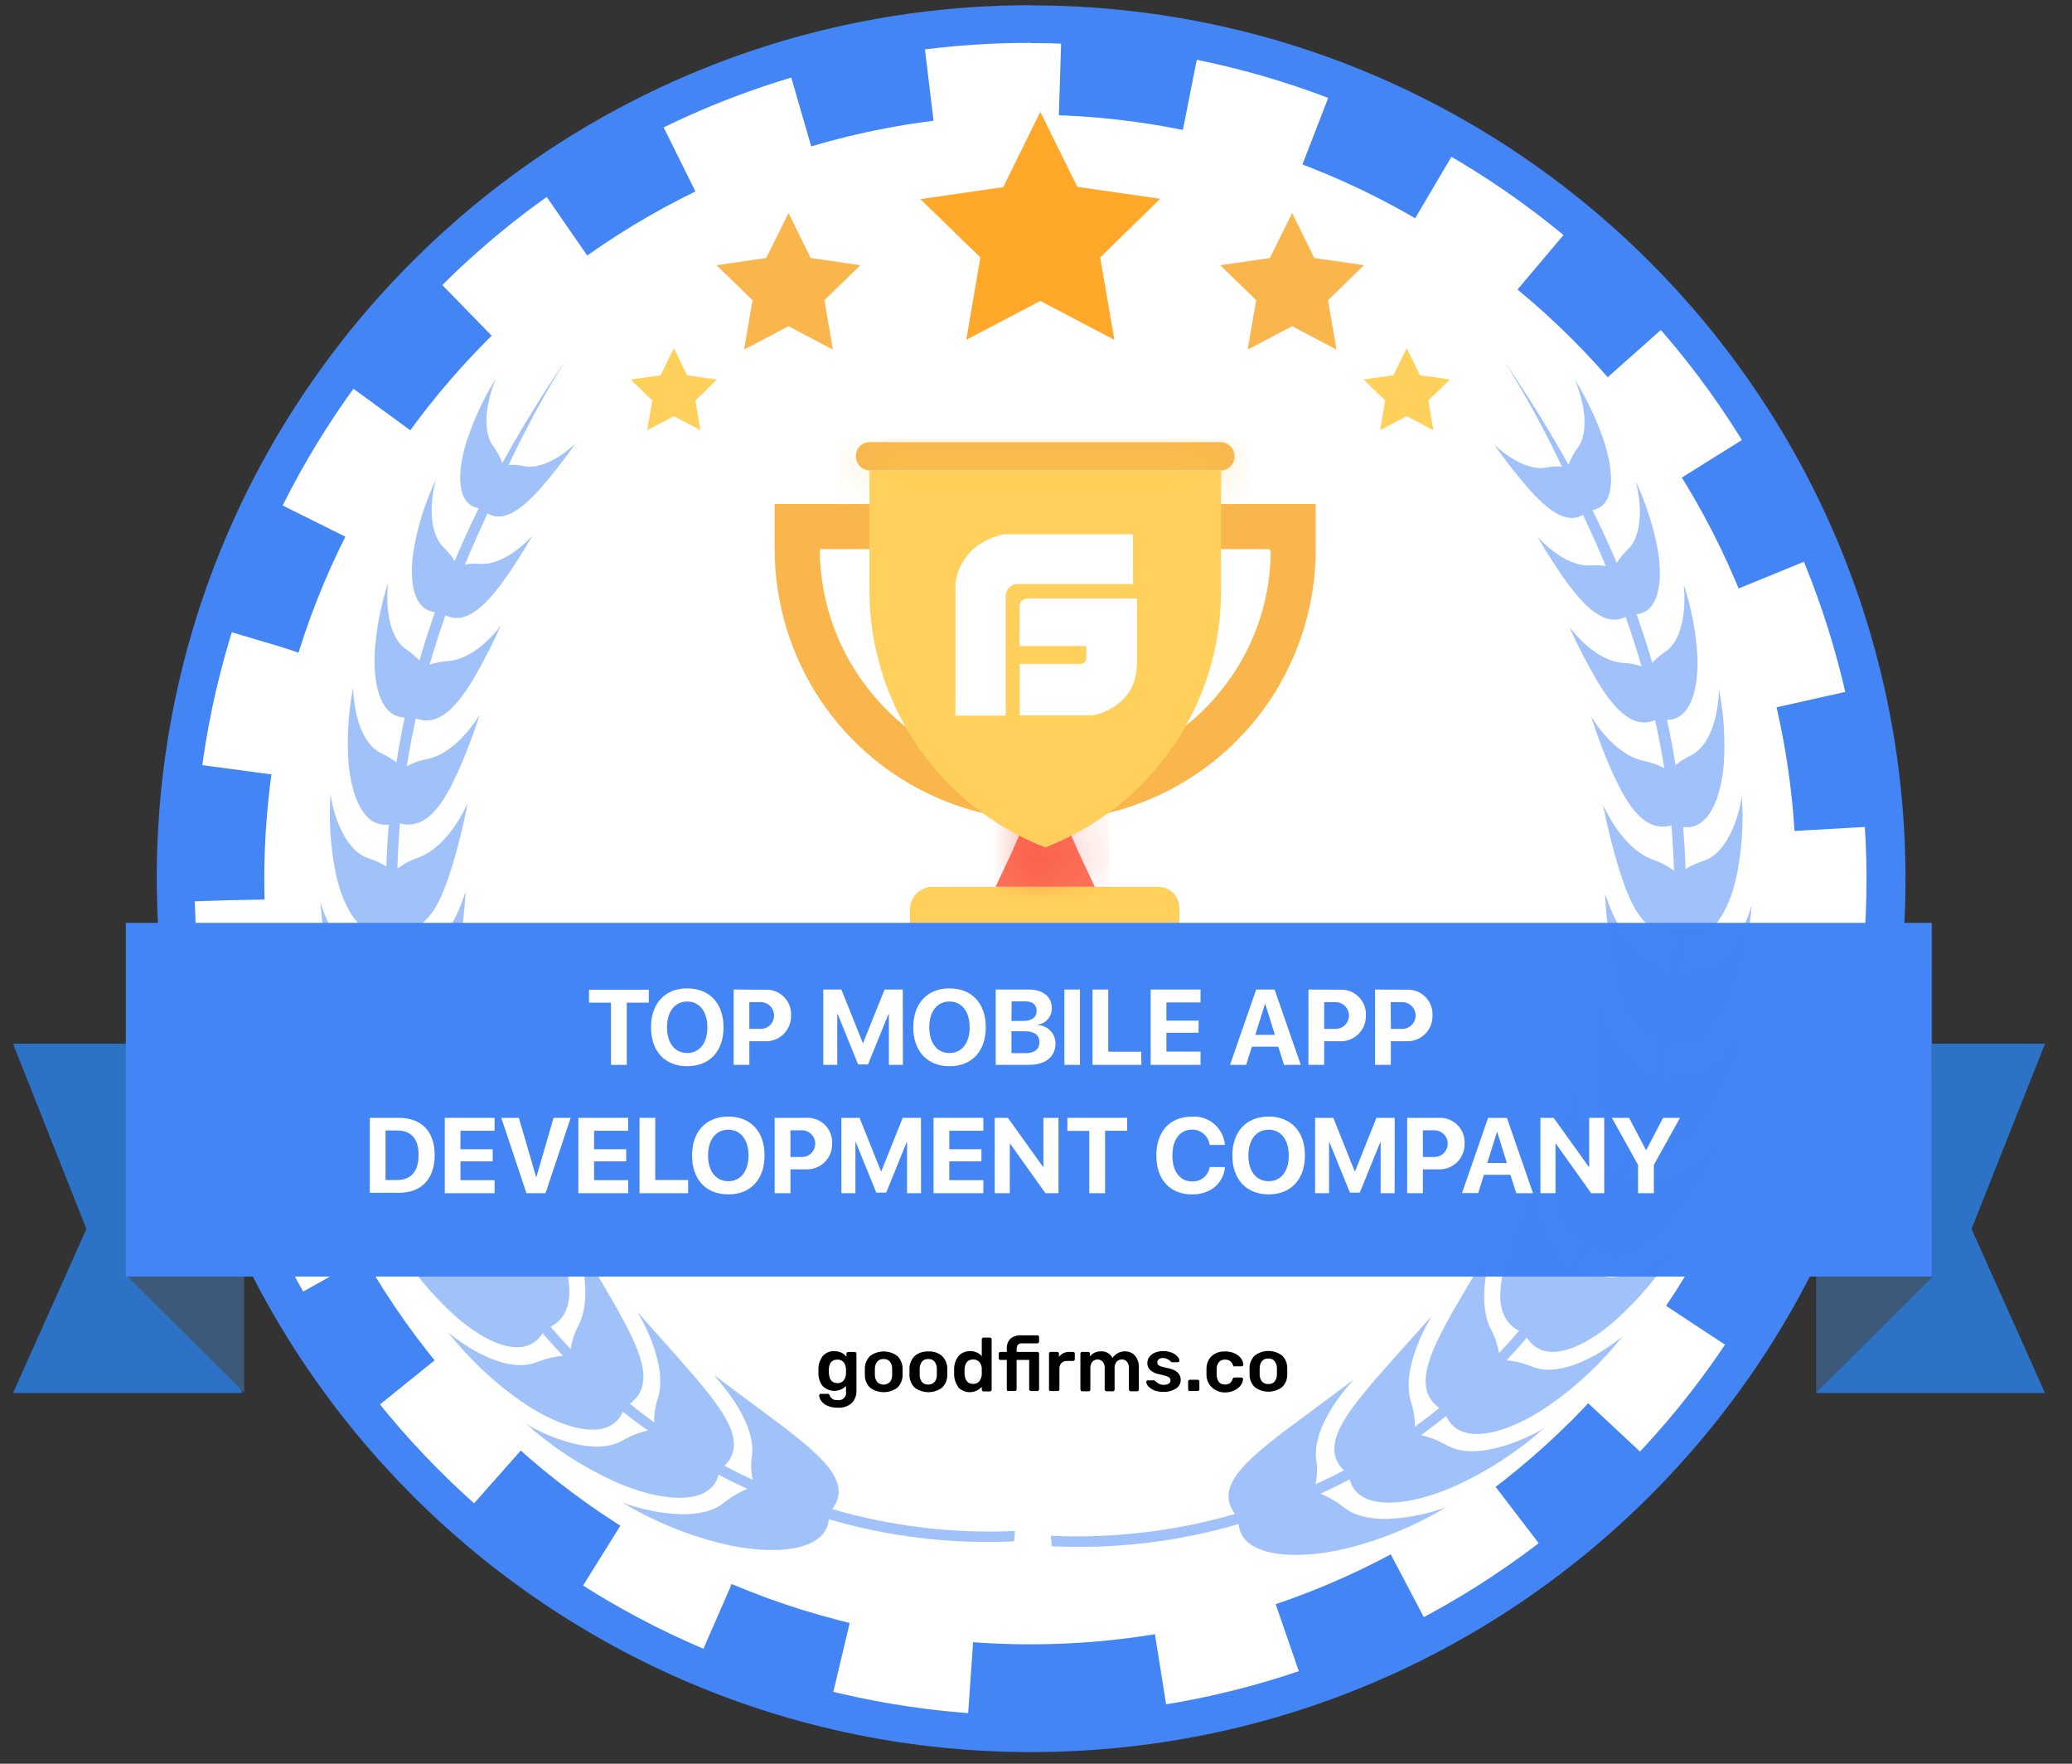
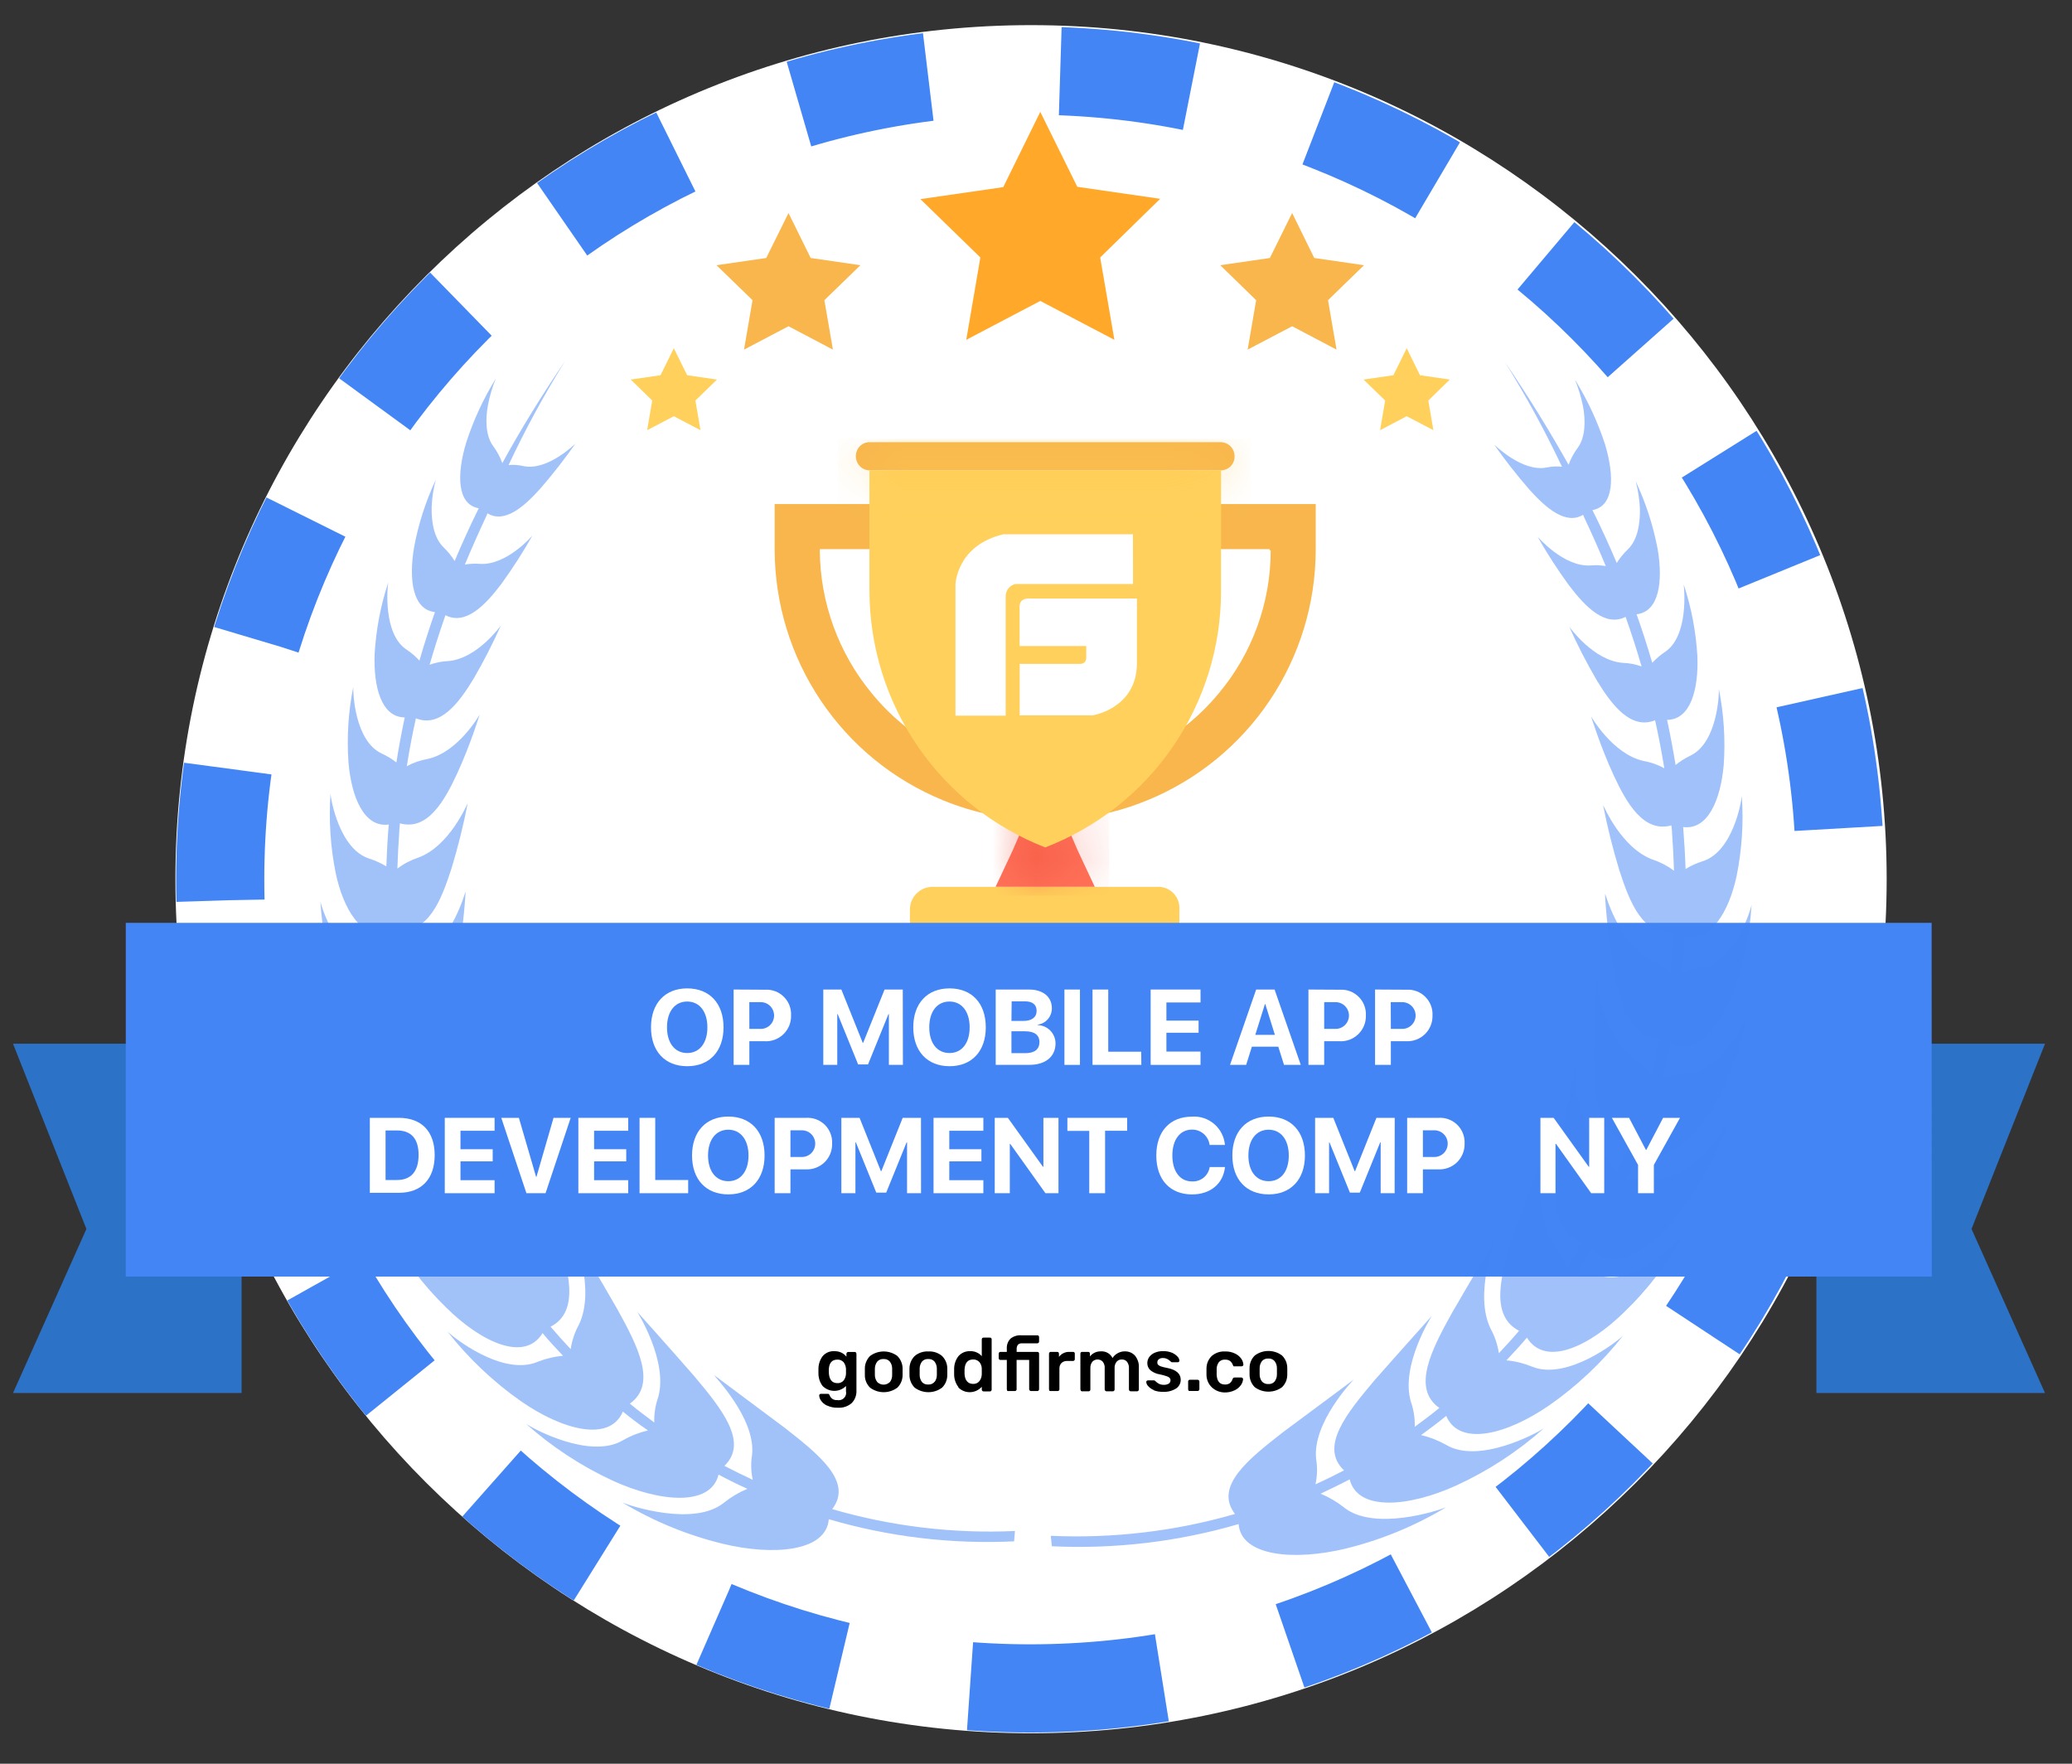
<svg xmlns="http://www.w3.org/2000/svg" width="47" height="40" viewBox="0 0 47 40" fill="none">
  <rect x="0" y="0" width="47" height="40" fill="#333333" stroke="none" />
  <g id="app-development 1" clip-path="url(#clip0_17_743)">
    <path id="Vector" d="M23.388 39.309C12.686 39.309 3.979 30.621 3.979 19.939C3.979 9.257 12.686 0.57 23.388 0.57C34.089 0.57 42.796 9.257 42.796 19.939C42.796 30.621 34.089 39.309 23.388 39.309Z" fill="white" />
-     <path id="Vector_2" d="M23.388 0.977C27.775 0.98 32.025 2.504 35.415 5.289C38.804 8.074 41.123 11.948 41.977 16.252C42.83 20.555 42.165 25.021 40.095 28.889C38.025 32.757 34.678 35.788 30.624 37.465C26.57 39.142 22.06 39.361 17.862 38.086C13.665 36.81 10.039 34.119 7.603 30.47C5.167 26.822 4.072 22.441 4.503 18.076C4.935 13.71 6.867 9.628 9.97 6.527C11.729 4.761 13.821 3.36 16.125 2.407C18.429 1.454 20.899 0.966 23.392 0.973M23.392 0.118C12.437 0.118 3.556 8.984 3.556 19.915C3.556 30.846 12.432 39.736 23.388 39.736C34.343 39.736 43.223 30.87 43.223 19.939C43.223 9.008 34.342 0.122 23.388 0.122L23.392 0.118Z" fill="#4385F4" />
    <path id="Vector_3" d="M23.368 38.292C33.515 38.292 41.74 30.079 41.74 19.947C41.74 9.815 33.515 1.602 23.368 1.602C13.22 1.602 4.995 9.816 4.995 19.947C4.995 30.077 13.221 38.292 23.368 38.292Z" stroke="#4385F4" stroke-width="2" stroke-miterlimit="10" stroke-dasharray="3 3" />
    <path id="Vector_4" d="M24.833 20.113H22.583L22.967 19.296L23.299 18.529H24.118L24.45 19.296L24.833 20.113Z" fill="#FF7058" />
    <path id="Vector_5" d="M26.265 20.113H21.151C21.016 20.113 20.887 20.167 20.791 20.263C20.695 20.358 20.641 20.488 20.64 20.623V22.282H26.752V20.623C26.756 20.557 26.747 20.49 26.724 20.428C26.702 20.366 26.666 20.309 26.621 20.261C26.575 20.213 26.52 20.175 26.458 20.149C26.397 20.124 26.331 20.112 26.265 20.113Z" fill="#FFD15C" />
    <g id="Clip path group">
      <mask id="mask0_17_743" style="mask-type:luminance" maskUnits="userSpaceOnUse" x="22" y="18" width="3" height="2">
        <g id="clip-path">
          <path id="Vector_6" d="M24.45 19.296C24.25 19.401 24.046 19.496 23.836 19.581L23.708 19.606L23.581 19.555C23.372 19.471 23.167 19.376 22.967 19.27L23.299 18.504H24.091L24.45 19.296Z" fill="white" />
        </g>
      </mask>
      <g mask="url(#mask0_17_743)">
        <g id="Group">
          <path id="Vector_7" d="M25.162 17.792H22.255V20.314H25.162V17.792Z" fill="#F1543F" />
        </g>
      </g>
    </g>
    <path id="Vector_8" d="M27.697 10.028H19.722C19.64 10.029 19.563 10.062 19.505 10.119C19.448 10.177 19.415 10.255 19.414 10.336C19.412 10.378 19.419 10.42 19.433 10.459C19.448 10.499 19.47 10.535 19.498 10.566C19.527 10.597 19.561 10.622 19.6 10.639C19.638 10.657 19.68 10.666 19.722 10.668H27.697C27.778 10.666 27.856 10.633 27.913 10.576C27.97 10.518 28.003 10.441 28.004 10.36C28.006 10.318 27.999 10.276 27.985 10.237C27.97 10.197 27.948 10.161 27.92 10.13C27.891 10.099 27.857 10.074 27.819 10.057C27.781 10.039 27.739 10.03 27.697 10.028ZM17.572 11.432V12.479C17.577 13.694 17.941 14.881 18.619 15.89C19.297 16.899 20.258 17.684 21.382 18.146C22.873 18.76 24.545 18.76 26.035 18.146C27.159 17.684 28.121 16.899 28.799 15.89C29.477 14.881 29.841 13.694 29.845 12.479V11.432H17.572ZM28.824 12.479C28.824 13.665 28.408 14.813 27.648 15.722C27.167 16.302 26.566 16.769 25.885 17.09C25.205 17.412 24.462 17.581 23.709 17.585C22.956 17.587 22.212 17.42 21.531 17.098C20.85 16.776 20.249 16.306 19.773 15.722C19.019 14.809 18.603 13.664 18.596 12.479V12.454H28.798V12.479H28.824Z" fill="#F8B64C" />
    <path id="Vector_9" d="M27.697 10.668V13.424C27.695 14.679 27.313 15.905 26.601 16.939C25.89 17.974 24.881 18.768 23.709 19.219C22.536 18.763 21.528 17.963 20.817 16.925C20.105 15.887 19.724 14.658 19.722 13.399V10.668H27.697Z" fill="#FFD15C" />
    <g id="Clip path group_2">
      <mask id="mask1_17_743" style="mask-type:luminance" maskUnits="userSpaceOnUse" x="19" y="10" width="9" height="2">
        <g id="clip-path-2">
          <path id="Vector_10" d="M27.672 10.668H19.72V11.051H27.672V10.668Z" fill="white" />
        </g>
      </mask>
      <g mask="url(#mask1_17_743)">
        <g id="Group_2">
          <path id="Vector_11" d="M28.384 9.956H19.008V11.763H28.384V9.956Z" fill="#FFC952" />
        </g>
      </g>
    </g>
    <path id="Vector_12" d="M23.358 13.573C23.358 13.573 23.128 13.55 23.128 13.752V14.651H24.64V14.92C24.64 14.939 24.637 14.958 24.63 14.975C24.623 14.992 24.613 15.008 24.599 15.021C24.586 15.034 24.57 15.043 24.552 15.049C24.534 15.055 24.516 15.057 24.497 15.056H23.13V16.224H24.782C24.782 16.224 25.779 16.071 25.789 15.056V13.573H23.358ZM25.699 12.117H22.759C21.696 12.37 21.673 13.257 21.673 13.257V16.231H22.812V13.525C22.812 13.46 22.833 13.398 22.872 13.347C22.912 13.296 22.968 13.261 23.03 13.245H25.701L25.699 12.117Z" fill="white" />
    <path id="Vector_13" opacity="0.5" d="M14.12 34.074L14.104 34.064C14.104 34.064 14.11 34.068 14.12 34.074ZM11.931 32.295L11.92 32.283C11.92 32.283 11.924 32.289 11.931 32.295ZM7.271 20.447V20.438C7.271 20.438 7.271 20.442 7.271 20.448V20.447ZM7.497 17.991C7.497 17.981 7.497 17.975 7.497 17.977C7.497 17.978 7.496 17.984 7.497 17.992V17.991ZM8.014 15.57C8.014 15.57 8.014 15.57 8.014 15.57Z" fill="#4385F4" />
    <g id="Group_3" opacity="0.5">
      <path id="Vector_14" d="M23.023 34.722C21.623 34.785 20.223 34.617 18.877 34.226C19.358 33.602 18.564 32.981 17.802 32.383L16.205 31.191C16.187 31.205 17.145 32.16 17.06 32.991C17.029 33.181 17.034 33.374 17.075 33.561C16.857 33.46 16.648 33.356 16.432 33.245C16.991 32.708 16.358 31.939 15.748 31.21C15.104 30.473 14.455 29.751 14.453 29.75C14.452 29.748 15.165 30.872 14.929 31.691C14.865 31.874 14.835 32.067 14.841 32.261C14.651 32.118 14.466 31.984 14.287 31.833C14.916 31.389 14.457 30.512 14.002 29.689C13.523 28.852 13.029 28.041 13.029 28.039C13.029 28.038 13.51 29.26 13.132 30.042C13.037 30.214 12.974 30.402 12.945 30.597C12.788 30.43 12.636 30.261 12.489 30.089C13.163 29.743 12.901 28.807 12.615 27.915C12.297 27.011 11.955 26.163 11.958 26.151C11.961 26.138 12.213 27.421 11.706 28.145C11.583 28.302 11.486 28.479 11.421 28.667C11.3 28.477 11.183 28.288 11.071 28.098C11.783 27.847 11.696 26.884 11.569 25.973C11.414 25.041 11.223 24.164 11.223 24.154C11.223 24.144 11.264 25.436 10.645 26.071C10.5 26.209 10.378 26.37 10.283 26.547C10.227 26.417 10.172 26.287 10.119 26.156C10.079 26.055 10.04 25.954 10.002 25.852C10.725 25.718 10.789 24.805 10.809 23.939C10.809 23.054 10.757 22.218 10.753 22.21C10.749 22.201 10.611 23.396 9.928 23.919C9.77 24.03 9.63 24.165 9.514 24.32C9.443 24.047 9.372 23.774 9.323 23.497C10.035 23.477 10.233 22.643 10.374 21.832C10.515 21.022 10.566 20.224 10.559 20.224C10.552 20.224 10.274 21.302 9.562 21.69C9.394 21.774 9.24 21.886 9.107 22.02C9.072 21.709 9.047 21.397 9.031 21.085C9.718 21.167 10.01 20.415 10.245 19.685C10.391 19.202 10.513 18.712 10.609 18.218C10.601 18.218 10.209 19.183 9.493 19.448C9.32 19.505 9.159 19.589 9.014 19.699C9.023 19.421 9.037 19.143 9.057 18.869C9.057 18.803 9.068 18.737 9.072 18.673C9.692 18.846 10.078 18.178 10.374 17.534C10.671 16.89 10.88 16.208 10.88 16.206C10.88 16.205 10.4 17.061 9.699 17.213C9.534 17.242 9.375 17.297 9.228 17.376C9.285 17.013 9.354 16.651 9.434 16.291C9.978 16.511 10.408 15.949 10.747 15.386C10.974 14.996 11.179 14.594 11.363 14.183C11.363 14.183 10.824 14.945 10.162 14.993C10.02 14.999 9.879 15.027 9.745 15.076C9.853 14.702 9.973 14.328 10.104 13.953C10.565 14.188 11.009 13.724 11.374 13.241C11.629 12.889 11.864 12.523 12.078 12.145C12.078 12.145 11.496 12.828 10.884 12.788C10.771 12.779 10.657 12.784 10.545 12.804C10.696 12.441 10.857 12.078 11.028 11.713L11.058 11.642C11.441 11.878 11.884 11.499 12.264 11.072C12.545 10.748 12.809 10.409 13.055 10.058C13.055 10.058 12.428 10.682 11.88 10.572C11.767 10.545 11.652 10.536 11.536 10.547C11.917 9.736 12.345 8.949 12.818 8.189C12.284 8.973 11.81 9.742 11.394 10.504C11.345 10.366 11.275 10.236 11.188 10.119C11.012 9.883 11.008 9.501 11.071 9.175C11.11 8.972 11.17 8.774 11.249 8.583C10.966 9.039 10.74 9.527 10.575 10.038C10.357 10.759 10.364 11.441 10.86 11.527C10.662 11.925 10.481 12.325 10.313 12.723C10.244 12.612 10.161 12.51 10.067 12.419C9.84 12.204 9.782 11.823 9.792 11.491C9.801 11.284 9.832 11.079 9.886 10.878C9.657 11.368 9.49 11.885 9.392 12.417C9.269 13.146 9.36 13.827 9.866 13.882C9.738 14.249 9.62 14.615 9.514 14.982C9.429 14.889 9.333 14.807 9.229 14.737C8.679 14.385 8.788 13.288 8.808 13.206C8.634 13.731 8.531 14.276 8.498 14.828C8.469 15.58 8.651 16.265 9.179 16.271C9.179 16.271 9.179 16.271 9.179 16.279C9.108 16.614 9.045 16.952 8.991 17.292C8.89 17.212 8.779 17.145 8.662 17.091C8.037 16.806 8.004 15.667 8.014 15.577C7.901 16.142 7.864 16.72 7.905 17.295C7.973 18.081 8.258 18.774 8.818 18.7C8.792 19.017 8.774 19.333 8.763 19.649C8.644 19.576 8.516 19.518 8.383 19.475C7.704 19.266 7.507 18.142 7.497 18.001C7.456 18.602 7.495 19.206 7.614 19.797C7.782 20.609 8.209 21.324 8.78 21.144C8.796 21.435 8.819 21.726 8.852 22.016C8.711 21.949 8.561 21.901 8.407 21.874C7.654 21.75 7.291 20.559 7.268 20.449C7.307 21.094 7.435 21.73 7.648 22.339C7.947 23.184 8.511 23.892 9.094 23.581C9.149 23.846 9.211 24.111 9.28 24.375C9.113 24.32 8.939 24.289 8.763 24.284C7.94 24.261 7.379 23.01 7.361 22.933C7.496 23.612 7.727 24.268 8.047 24.882C8.501 25.746 9.221 26.424 9.787 25.964C9.876 26.198 9.971 26.429 10.072 26.658C9.882 26.62 9.687 26.61 9.494 26.631C8.618 26.727 7.821 25.454 7.812 25.407C8.059 26.107 8.409 26.765 8.849 27.363C9.476 28.217 10.36 28.831 10.873 28.232C10.987 28.421 11.105 28.611 11.229 28.801C11.034 28.79 10.839 28.808 10.649 28.854C9.776 29.076 8.753 27.875 8.771 27.857C9.128 28.526 9.586 29.136 10.131 29.664C10.903 30.426 11.895 30.908 12.308 30.234C12.451 30.408 12.612 30.58 12.771 30.748C12.576 30.765 12.384 30.811 12.201 30.883C11.394 31.228 10.255 30.308 10.146 30.194C10.623 30.803 11.188 31.338 11.821 31.782C12.751 32.426 13.827 32.722 14.129 32.014C14.312 32.164 14.502 32.307 14.698 32.441C14.498 32.488 14.307 32.563 14.129 32.665C13.382 33.109 12.063 32.387 11.93 32.289C12.521 32.816 13.188 33.253 13.908 33.585C14.969 34.068 16.121 34.173 16.299 33.443C16.513 33.557 16.726 33.664 16.954 33.766C16.764 33.844 16.586 33.949 16.426 34.077C15.749 34.633 14.29 34.151 14.119 34.077C14.821 34.499 15.583 34.813 16.379 35.008C17.545 35.293 18.742 35.188 18.8 34.455C20.163 34.855 21.584 35.024 23.003 34.957L23.023 34.722Z" fill="#4385F4" />
    </g>
    <path id="Vector_15" d="M28.912 31.333C28.948 31.285 28.967 31.227 28.965 31.167C28.965 31.155 28.965 31.134 28.965 31.101C28.965 31.069 28.965 31.046 28.965 31.034C28.967 30.974 28.948 30.915 28.911 30.868C28.893 30.848 28.871 30.832 28.846 30.822C28.822 30.812 28.795 30.808 28.768 30.811C28.742 30.809 28.715 30.813 28.691 30.823C28.666 30.832 28.644 30.848 28.626 30.868C28.59 30.915 28.571 30.974 28.573 31.034V31.101V31.167C28.571 31.227 28.59 31.286 28.627 31.333C28.645 31.353 28.668 31.368 28.692 31.377C28.717 31.387 28.743 31.391 28.77 31.389C28.796 31.391 28.823 31.387 28.847 31.378C28.872 31.368 28.894 31.353 28.912 31.333ZM28.462 31.46C28.425 31.423 28.395 31.378 28.375 31.33C28.354 31.281 28.344 31.228 28.344 31.175V31.026C28.344 30.973 28.354 30.92 28.375 30.871C28.395 30.822 28.426 30.778 28.464 30.741C28.553 30.674 28.661 30.639 28.772 30.639C28.883 30.639 28.991 30.674 29.08 30.741C29.118 30.778 29.148 30.822 29.169 30.871C29.189 30.92 29.2 30.973 29.2 31.026C29.2 31.039 29.2 31.064 29.2 31.101C29.2 31.138 29.2 31.163 29.2 31.175C29.2 31.228 29.19 31.281 29.17 31.33C29.149 31.379 29.119 31.423 29.082 31.46C28.992 31.527 28.884 31.562 28.772 31.562C28.66 31.562 28.552 31.527 28.462 31.46ZM27.485 31.46C27.447 31.423 27.417 31.379 27.397 31.33C27.377 31.281 27.366 31.228 27.367 31.175V31.107V31.039C27.367 30.986 27.377 30.933 27.397 30.884C27.418 30.835 27.447 30.791 27.485 30.754C27.568 30.682 27.676 30.644 27.786 30.65C27.864 30.647 27.942 30.663 28.014 30.697C28.07 30.723 28.119 30.763 28.156 30.814C28.183 30.853 28.2 30.898 28.204 30.946C28.205 30.951 28.204 30.957 28.202 30.962C28.2 30.968 28.197 30.972 28.193 30.976C28.185 30.983 28.174 30.987 28.163 30.987H28.012C28.003 30.99 27.993 30.99 27.984 30.987C27.976 30.979 27.97 30.969 27.966 30.959C27.954 30.922 27.931 30.889 27.9 30.865C27.868 30.844 27.83 30.834 27.793 30.836C27.766 30.833 27.74 30.837 27.715 30.846C27.69 30.856 27.668 30.871 27.65 30.89C27.614 30.939 27.595 30.998 27.598 31.058V31.178C27.605 31.326 27.668 31.4 27.786 31.4C27.824 31.402 27.861 31.392 27.894 31.372C27.925 31.347 27.948 31.314 27.959 31.276C27.963 31.266 27.969 31.257 27.977 31.249C27.985 31.243 27.995 31.24 28.005 31.241H28.156C28.167 31.241 28.178 31.245 28.186 31.252C28.19 31.256 28.193 31.261 28.195 31.266C28.197 31.271 28.198 31.277 28.197 31.282C28.193 31.328 28.177 31.372 28.15 31.41C28.114 31.462 28.065 31.503 28.008 31.53C27.936 31.565 27.857 31.582 27.777 31.58C27.669 31.579 27.566 31.537 27.488 31.463L27.485 31.46ZM26.962 31.536C26.959 31.532 26.956 31.527 26.954 31.523C26.952 31.518 26.951 31.512 26.951 31.507V31.333C26.951 31.328 26.951 31.322 26.953 31.317C26.955 31.312 26.958 31.307 26.962 31.303C26.966 31.299 26.971 31.296 26.976 31.294C26.981 31.292 26.987 31.292 26.992 31.292H27.165C27.17 31.292 27.175 31.293 27.18 31.295C27.185 31.297 27.189 31.3 27.193 31.303C27.197 31.307 27.2 31.312 27.203 31.317C27.205 31.322 27.206 31.328 27.206 31.333V31.506C27.206 31.511 27.205 31.516 27.203 31.521C27.201 31.526 27.198 31.53 27.195 31.534C27.191 31.538 27.186 31.542 27.181 31.544C27.176 31.546 27.17 31.547 27.165 31.547H26.992C26.986 31.548 26.98 31.548 26.974 31.547C26.968 31.545 26.963 31.542 26.958 31.538L26.962 31.536ZM26.172 31.526C26.122 31.506 26.078 31.474 26.042 31.434C26.019 31.41 26.005 31.378 26.001 31.345C26.001 31.34 26.001 31.335 26.003 31.33C26.005 31.326 26.008 31.321 26.011 31.318C26.018 31.311 26.028 31.307 26.038 31.306H26.18C26.185 31.307 26.19 31.308 26.194 31.311C26.198 31.313 26.202 31.317 26.205 31.321L26.243 31.353C26.286 31.39 26.341 31.409 26.397 31.407C26.436 31.409 26.474 31.4 26.508 31.382C26.521 31.374 26.532 31.363 26.54 31.349C26.547 31.336 26.551 31.32 26.551 31.305C26.552 31.285 26.544 31.265 26.531 31.249C26.511 31.231 26.487 31.218 26.461 31.211C26.411 31.194 26.36 31.18 26.309 31.17C26.23 31.158 26.157 31.126 26.095 31.076C26.072 31.055 26.053 31.029 26.041 31C26.029 30.971 26.024 30.94 26.025 30.909C26.026 30.863 26.04 30.817 26.067 30.779C26.098 30.736 26.14 30.702 26.189 30.681C26.25 30.654 26.316 30.641 26.383 30.643C26.451 30.641 26.519 30.653 26.582 30.678C26.631 30.698 26.674 30.728 26.71 30.767C26.735 30.791 26.75 30.823 26.753 30.858C26.753 30.862 26.753 30.867 26.751 30.872C26.749 30.876 26.746 30.88 26.743 30.883C26.74 30.887 26.735 30.89 26.731 30.892C26.726 30.894 26.721 30.895 26.716 30.895H26.588C26.582 30.895 26.577 30.894 26.572 30.892C26.567 30.89 26.563 30.886 26.559 30.882C26.546 30.872 26.533 30.861 26.521 30.849C26.503 30.835 26.483 30.823 26.461 30.814C26.436 30.803 26.41 30.798 26.383 30.799C26.348 30.796 26.314 30.806 26.286 30.826C26.275 30.835 26.266 30.846 26.26 30.859C26.254 30.871 26.251 30.885 26.252 30.899C26.251 30.917 26.256 30.936 26.267 30.95C26.286 30.968 26.308 30.981 26.333 30.989C26.379 31.004 26.427 31.016 26.475 31.024C26.68 31.064 26.783 31.154 26.783 31.294C26.783 31.332 26.774 31.371 26.755 31.405C26.737 31.44 26.71 31.469 26.678 31.49C26.59 31.545 26.487 31.571 26.384 31.566C26.31 31.568 26.236 31.556 26.168 31.529L26.172 31.526ZM24.518 31.536C24.515 31.532 24.512 31.527 24.51 31.523C24.508 31.518 24.507 31.512 24.507 31.507V30.7C24.507 30.689 24.511 30.678 24.518 30.67C24.527 30.663 24.538 30.659 24.548 30.66H24.682C24.688 30.659 24.693 30.66 24.698 30.662C24.703 30.663 24.708 30.666 24.712 30.67C24.716 30.674 24.719 30.678 24.721 30.683C24.723 30.689 24.724 30.694 24.724 30.7V30.764C24.753 30.726 24.79 30.696 24.834 30.676C24.877 30.656 24.924 30.647 24.971 30.648C25.026 30.644 25.08 30.656 25.127 30.683C25.174 30.71 25.212 30.75 25.236 30.799C25.265 30.753 25.305 30.715 25.353 30.69C25.402 30.662 25.459 30.647 25.515 30.648C25.558 30.647 25.601 30.655 25.64 30.671C25.68 30.688 25.715 30.712 25.745 30.744C25.808 30.822 25.84 30.921 25.833 31.021V31.513C25.833 31.518 25.832 31.523 25.83 31.528C25.828 31.533 25.825 31.538 25.822 31.541C25.818 31.546 25.813 31.549 25.808 31.551C25.803 31.553 25.797 31.554 25.792 31.554H25.649C25.644 31.554 25.638 31.553 25.633 31.551C25.628 31.549 25.623 31.545 25.619 31.541C25.616 31.538 25.613 31.533 25.611 31.528C25.609 31.523 25.608 31.518 25.608 31.513V31.036C25.613 30.98 25.596 30.925 25.562 30.881C25.547 30.864 25.529 30.852 25.509 30.843C25.488 30.835 25.466 30.831 25.444 30.832C25.423 30.832 25.402 30.836 25.382 30.844C25.363 30.853 25.345 30.865 25.33 30.881C25.295 30.924 25.278 30.98 25.283 31.036V31.513C25.283 31.518 25.282 31.523 25.28 31.528C25.278 31.533 25.276 31.538 25.272 31.541C25.268 31.546 25.264 31.549 25.258 31.551C25.253 31.553 25.247 31.554 25.242 31.554H25.099C25.089 31.553 25.079 31.549 25.071 31.541C25.063 31.534 25.059 31.524 25.058 31.513V31.036C25.064 30.98 25.047 30.924 25.013 30.881C24.997 30.865 24.979 30.852 24.959 30.844C24.938 30.836 24.916 30.831 24.894 30.832C24.873 30.832 24.852 30.836 24.832 30.845C24.813 30.853 24.795 30.865 24.78 30.881C24.745 30.924 24.729 30.98 24.733 31.036V31.513C24.734 31.518 24.733 31.523 24.731 31.528C24.73 31.533 24.727 31.538 24.724 31.541C24.72 31.545 24.715 31.549 24.71 31.551C24.705 31.553 24.699 31.554 24.694 31.554H24.551C24.544 31.555 24.537 31.554 24.531 31.551C24.524 31.548 24.518 31.544 24.514 31.538L24.518 31.536ZM23.806 31.536C23.803 31.532 23.8 31.527 23.798 31.523C23.796 31.518 23.795 31.512 23.795 31.507V30.702C23.795 30.691 23.799 30.68 23.806 30.671C23.81 30.667 23.815 30.664 23.82 30.662C23.825 30.66 23.831 30.659 23.836 30.66H23.979C23.984 30.659 23.99 30.66 23.995 30.662C24.001 30.664 24.006 30.667 24.01 30.671C24.017 30.68 24.021 30.691 24.021 30.702V30.772C24.05 30.735 24.087 30.704 24.13 30.685C24.173 30.665 24.221 30.657 24.268 30.66H24.339C24.344 30.659 24.35 30.66 24.355 30.662C24.36 30.663 24.365 30.666 24.369 30.67C24.373 30.674 24.376 30.678 24.378 30.683C24.38 30.689 24.381 30.694 24.38 30.7V30.825C24.381 30.83 24.38 30.836 24.378 30.84C24.376 30.846 24.373 30.85 24.369 30.853C24.365 30.858 24.361 30.861 24.355 30.863C24.35 30.866 24.345 30.866 24.339 30.866H24.205C24.182 30.865 24.159 30.868 24.137 30.876C24.115 30.884 24.095 30.896 24.078 30.912C24.062 30.929 24.05 30.948 24.042 30.97C24.034 30.992 24.03 31.015 24.031 31.039V31.507C24.032 31.512 24.031 31.518 24.029 31.523C24.027 31.528 24.024 31.532 24.02 31.536C24.016 31.54 24.012 31.543 24.007 31.545C24.002 31.547 23.997 31.548 23.991 31.548H23.828C23.817 31.549 23.806 31.546 23.798 31.538L23.806 31.536ZM22.849 31.536C22.846 31.532 22.843 31.527 22.841 31.523C22.839 31.518 22.838 31.512 22.838 31.507V30.842H22.695C22.69 30.842 22.684 30.842 22.679 30.84C22.674 30.838 22.669 30.835 22.665 30.831C22.661 30.827 22.658 30.822 22.656 30.817C22.654 30.812 22.654 30.806 22.654 30.801V30.7C22.654 30.689 22.658 30.679 22.666 30.671C22.669 30.667 22.674 30.664 22.679 30.662C22.684 30.66 22.69 30.659 22.695 30.66H22.838V30.591C22.835 30.549 22.84 30.506 22.855 30.466C22.869 30.426 22.892 30.39 22.922 30.359C22.993 30.303 23.083 30.276 23.174 30.284H23.529C23.534 30.283 23.539 30.284 23.544 30.286C23.55 30.287 23.554 30.29 23.558 30.294C23.566 30.302 23.57 30.313 23.57 30.324V30.425C23.57 30.43 23.569 30.436 23.567 30.441C23.564 30.446 23.561 30.451 23.557 30.455C23.553 30.458 23.549 30.461 23.544 30.463C23.539 30.465 23.534 30.466 23.529 30.466H23.183C23.165 30.464 23.148 30.466 23.132 30.472C23.116 30.478 23.101 30.487 23.088 30.499C23.069 30.529 23.059 30.564 23.061 30.6V30.66H23.529C23.534 30.659 23.539 30.66 23.544 30.662C23.55 30.663 23.554 30.666 23.558 30.67C23.566 30.678 23.57 30.689 23.57 30.7V31.507C23.57 31.512 23.569 31.518 23.567 31.523C23.565 31.527 23.562 31.532 23.558 31.536C23.555 31.54 23.55 31.543 23.545 31.546C23.54 31.548 23.534 31.549 23.529 31.548H23.386C23.375 31.548 23.365 31.543 23.358 31.536C23.35 31.528 23.346 31.518 23.345 31.507V30.842H23.06V31.507C23.06 31.512 23.06 31.518 23.058 31.523C23.056 31.528 23.053 31.532 23.049 31.536C23.045 31.54 23.04 31.543 23.035 31.546C23.03 31.548 23.024 31.549 23.019 31.548H22.876C22.87 31.55 22.863 31.549 22.857 31.548C22.851 31.546 22.845 31.543 22.841 31.538L22.849 31.536ZM22.218 31.321C22.251 31.276 22.269 31.222 22.27 31.167C22.27 31.152 22.27 31.131 22.27 31.101C22.27 31.071 22.27 31.049 22.27 31.034C22.268 30.982 22.25 30.932 22.217 30.892C22.199 30.872 22.177 30.856 22.152 30.846C22.128 30.835 22.101 30.831 22.074 30.832C21.953 30.832 21.888 30.907 21.879 31.058V31.161C21.888 31.303 21.953 31.386 22.074 31.386C22.102 31.387 22.129 31.382 22.154 31.371C22.179 31.36 22.201 31.342 22.218 31.321ZM21.744 31.463C21.678 31.379 21.642 31.275 21.643 31.168V31.049C21.642 30.942 21.677 30.839 21.742 30.755C21.776 30.718 21.817 30.688 21.863 30.669C21.909 30.65 21.959 30.641 22.009 30.644C22.058 30.642 22.107 30.651 22.152 30.671C22.197 30.69 22.237 30.719 22.27 30.757V30.376C22.27 30.371 22.271 30.365 22.273 30.36C22.275 30.355 22.278 30.35 22.282 30.346C22.286 30.343 22.291 30.34 22.296 30.338C22.3 30.337 22.306 30.336 22.311 30.336H22.453C22.459 30.336 22.464 30.337 22.469 30.338C22.474 30.34 22.479 30.343 22.483 30.346C22.487 30.35 22.49 30.355 22.492 30.36C22.494 30.365 22.495 30.371 22.494 30.376V31.516C22.495 31.521 22.494 31.526 22.492 31.531C22.49 31.536 22.487 31.541 22.483 31.544C22.48 31.548 22.475 31.552 22.47 31.554C22.465 31.556 22.459 31.557 22.453 31.557H22.311C22.3 31.556 22.29 31.552 22.282 31.544C22.275 31.537 22.27 31.526 22.27 31.516V31.452C22.236 31.489 22.195 31.519 22.15 31.54C22.104 31.561 22.055 31.573 22.004 31.574C21.954 31.575 21.904 31.566 21.858 31.547C21.811 31.527 21.769 31.499 21.734 31.463H21.744ZM21.198 31.345C21.235 31.297 21.253 31.238 21.251 31.178C21.251 31.167 21.251 31.145 21.251 31.113C21.251 31.08 21.251 31.057 21.251 31.046C21.253 30.986 21.234 30.927 21.198 30.879C21.181 30.859 21.159 30.844 21.134 30.834C21.109 30.824 21.083 30.82 21.056 30.822C21.029 30.82 21.003 30.824 20.978 30.834C20.954 30.844 20.931 30.859 20.914 30.879C20.878 30.927 20.859 30.986 20.861 31.046V31.178C20.859 31.238 20.878 31.297 20.914 31.345C20.932 31.364 20.954 31.379 20.979 31.389C21.003 31.398 21.03 31.402 21.056 31.4C21.084 31.402 21.113 31.397 21.139 31.385C21.164 31.374 21.187 31.356 21.204 31.333L21.198 31.345ZM20.748 31.471C20.711 31.434 20.681 31.39 20.661 31.341C20.64 31.292 20.63 31.24 20.63 31.187V31.037C20.63 30.984 20.641 30.931 20.661 30.883C20.682 30.834 20.712 30.789 20.75 30.752C20.836 30.68 20.948 30.643 21.06 30.65C21.172 30.643 21.282 30.68 21.368 30.752C21.406 30.789 21.436 30.834 21.457 30.883C21.477 30.931 21.488 30.984 21.488 31.037C21.488 31.05 21.488 31.076 21.488 31.113C21.488 31.15 21.488 31.174 21.488 31.187C21.488 31.24 21.477 31.292 21.457 31.341C21.437 31.39 21.407 31.434 21.369 31.471C21.28 31.538 21.171 31.574 21.059 31.574C20.947 31.574 20.838 31.538 20.748 31.471ZM20.186 31.345C20.222 31.297 20.24 31.238 20.237 31.178C20.238 31.156 20.238 31.134 20.237 31.113C20.238 31.09 20.238 31.068 20.237 31.046C20.239 30.986 20.221 30.927 20.184 30.879C20.167 30.859 20.145 30.844 20.12 30.834C20.095 30.824 20.069 30.82 20.042 30.822C20.015 30.82 19.989 30.824 19.964 30.834C19.939 30.844 19.917 30.859 19.9 30.879C19.863 30.927 19.844 30.985 19.845 31.046V31.178C19.843 31.238 19.863 31.297 19.9 31.345C19.938 31.382 19.989 31.403 20.042 31.403C20.095 31.403 20.146 31.382 20.184 31.345H20.186ZM19.736 31.471C19.698 31.434 19.668 31.39 19.648 31.341C19.627 31.292 19.617 31.24 19.618 31.187V31.037C19.617 30.984 19.628 30.931 19.649 30.883C19.669 30.834 19.699 30.789 19.737 30.752C19.826 30.686 19.934 30.65 20.046 30.65C20.157 30.65 20.265 30.686 20.354 30.752C20.392 30.789 20.422 30.834 20.442 30.883C20.463 30.931 20.474 30.984 20.474 31.037C20.474 31.05 20.474 31.076 20.474 31.113C20.474 31.15 20.474 31.174 20.474 31.187C20.474 31.24 20.463 31.292 20.443 31.341C20.423 31.39 20.393 31.434 20.355 31.471C20.266 31.538 20.157 31.574 20.046 31.574C19.934 31.574 19.825 31.538 19.736 31.471ZM19.138 31.306C19.17 31.263 19.188 31.211 19.19 31.157C19.191 31.138 19.191 31.12 19.19 31.101C19.191 31.083 19.191 31.065 19.19 31.047C19.188 30.993 19.17 30.94 19.138 30.896C19.12 30.876 19.098 30.86 19.073 30.849C19.049 30.838 19.022 30.834 18.995 30.835C18.871 30.835 18.807 30.91 18.8 31.061V31.101C18.8 31.279 18.866 31.369 18.997 31.369C19.025 31.37 19.053 31.365 19.078 31.353C19.104 31.341 19.126 31.323 19.143 31.301L19.138 31.306ZM18.755 31.876C18.7 31.85 18.654 31.811 18.621 31.761C18.598 31.728 18.585 31.689 18.582 31.65C18.582 31.644 18.583 31.639 18.585 31.634C18.587 31.629 18.59 31.625 18.593 31.621C18.601 31.614 18.612 31.611 18.622 31.611H18.774C18.784 31.61 18.794 31.613 18.802 31.618C18.81 31.626 18.816 31.636 18.819 31.647C18.831 31.676 18.851 31.702 18.875 31.722C18.91 31.746 18.951 31.757 18.992 31.753C19.02 31.759 19.048 31.757 19.075 31.749C19.102 31.741 19.126 31.726 19.146 31.706C19.165 31.686 19.18 31.661 19.188 31.634C19.195 31.607 19.196 31.579 19.19 31.551V31.434C19.12 31.504 19.025 31.544 18.925 31.544C18.826 31.544 18.731 31.504 18.66 31.434C18.596 31.35 18.563 31.247 18.565 31.141V31.094V31.049C18.564 30.943 18.598 30.84 18.662 30.755C18.695 30.717 18.736 30.688 18.782 30.668C18.828 30.649 18.878 30.641 18.928 30.644C18.983 30.643 19.038 30.654 19.088 30.678C19.132 30.7 19.17 30.731 19.2 30.769V30.704C19.2 30.698 19.201 30.692 19.203 30.687C19.206 30.681 19.209 30.677 19.213 30.672C19.217 30.669 19.222 30.666 19.227 30.664C19.232 30.662 19.238 30.661 19.243 30.661H19.385C19.391 30.661 19.396 30.662 19.402 30.664C19.407 30.666 19.411 30.669 19.415 30.672C19.423 30.681 19.427 30.692 19.427 30.704V31.527C19.43 31.581 19.423 31.634 19.405 31.685C19.387 31.735 19.358 31.782 19.321 31.82C19.278 31.858 19.227 31.887 19.172 31.905C19.118 31.923 19.06 31.93 19.002 31.926C18.919 31.929 18.836 31.912 18.76 31.876H18.755Z" fill="black" />
    <path id="Vector_16" d="M46.388 23.671H41.202V31.593H46.388L44.721 27.872L46.388 23.671ZM0.295 23.671H5.48V31.593H0.295L1.96 27.872L0.295 23.671Z" fill="#2C72C6" />
-     <path id="Vector_17" d="M43.825 20.952L41.203 23.658V31.58L43.825 28.975V20.952ZM2.911 20.952L5.539 23.774V31.588L2.911 28.968V20.952Z" fill="#3D597A" />
    <path id="Vector_18" d="M2.853 28.952H43.82L43.816 20.929H2.853V28.952Z" fill="#4385F4" />
    <path id="Vector_19" opacity="0.5" d="M23.835 34.831C25.246 34.895 26.658 34.728 28.015 34.336C27.529 33.709 28.331 33.085 29.099 32.484C29.904 31.886 30.71 31.289 30.71 31.286C30.71 31.284 29.761 32.259 29.855 33.094C29.886 33.283 29.881 33.476 29.839 33.663C30.059 33.564 30.275 33.458 30.487 33.347C29.918 32.809 30.563 32.038 31.177 31.306C31.826 30.569 32.481 29.844 32.481 29.841C32.481 29.838 31.761 30.967 32.003 31.789C32.067 31.972 32.097 32.165 32.091 32.359C32.282 32.216 32.469 32.083 32.649 31.931C32.014 31.484 32.478 30.604 32.934 29.779C33.417 28.939 33.916 28.126 33.916 28.125C33.916 28.123 33.43 29.349 33.812 30.134C33.907 30.307 33.97 30.495 34 30.69C34.158 30.523 34.312 30.354 34.458 30.181C33.78 29.832 34.045 28.891 34.333 27.999C34.653 27.093 34.998 26.243 34.994 26.23C35.012 26.23 34.737 27.505 35.249 28.224C35.372 28.382 35.468 28.558 35.534 28.747C35.656 28.557 35.774 28.367 35.887 28.177C35.163 27.927 35.257 26.959 35.385 26.041C35.541 25.108 35.733 24.228 35.733 24.218C35.733 24.208 35.693 25.5 36.317 26.14C36.463 26.279 36.586 26.44 36.681 26.618C36.739 26.488 36.794 26.357 36.847 26.226C36.888 26.125 36.926 26.024 36.965 25.921C36.237 25.779 36.172 24.87 36.152 24.001C36.152 23.115 36.204 22.277 36.209 22.268C36.213 22.259 36.351 23.459 37.039 23.977C37.199 24.089 37.34 24.225 37.458 24.382C37.529 24.107 37.593 23.832 37.65 23.554C36.928 23.536 36.731 22.692 36.59 21.885C36.449 21.077 36.402 20.283 36.41 20.274C36.417 20.265 36.703 21.357 37.419 21.745C37.589 21.83 37.745 21.942 37.879 22.076C37.913 21.762 37.939 21.451 37.956 21.137C37.263 21.22 36.968 20.466 36.731 19.733C36.584 19.249 36.461 18.758 36.364 18.262C36.374 18.262 36.768 19.23 37.49 19.496C37.664 19.553 37.826 19.638 37.972 19.747C37.963 19.462 37.95 19.19 37.929 18.914C37.929 18.848 37.919 18.784 37.913 18.719C37.288 18.893 36.899 18.222 36.602 17.579C36.304 16.937 36.092 16.249 36.092 16.248C36.092 16.246 36.576 17.102 37.281 17.258C37.446 17.287 37.606 17.343 37.752 17.424C37.693 17.059 37.624 16.696 37.543 16.335C36.995 16.557 36.56 15.991 36.219 15.427C35.991 15.036 35.784 14.634 35.599 14.221C35.606 14.221 36.142 14.984 36.81 15.033C36.956 15.038 37.1 15.066 37.237 15.115C37.127 14.736 37.006 14.361 36.874 13.99C36.408 14.225 35.961 13.761 35.592 13.278C35.334 12.925 35.096 12.557 34.88 12.177C34.887 12.177 35.468 12.864 36.083 12.824C36.197 12.813 36.312 12.819 36.425 12.839C36.274 12.475 36.112 12.11 35.94 11.746L35.91 11.675C35.524 11.911 35.076 11.532 34.693 11.105C34.41 10.78 34.144 10.441 33.896 10.088C33.904 10.088 34.528 10.713 35.081 10.603C35.196 10.578 35.314 10.572 35.431 10.585C35.047 9.772 34.617 8.983 34.142 8.219C34.679 9.007 35.157 9.786 35.581 10.542C35.63 10.404 35.7 10.274 35.788 10.156C35.965 9.92 35.969 9.537 35.907 9.209C35.865 9.006 35.805 8.806 35.727 8.614C36.011 9.072 36.239 9.563 36.407 10.075C36.624 10.797 36.619 11.482 36.122 11.568C36.321 11.968 36.504 12.368 36.673 12.768C36.743 12.656 36.826 12.554 36.922 12.463C37.15 12.248 37.207 11.864 37.199 11.532C37.189 11.325 37.157 11.119 37.105 10.918C37.335 11.409 37.502 11.928 37.603 12.461C37.725 13.193 37.633 13.875 37.123 13.931C37.253 14.298 37.371 14.664 37.479 15.033C37.564 14.94 37.66 14.858 37.764 14.788C38.312 14.428 38.204 13.335 38.191 13.252C38.366 13.779 38.47 14.325 38.502 14.879C38.532 15.634 38.349 16.32 37.817 16.326C37.817 16.326 37.817 16.326 37.817 16.335C37.889 16.671 37.952 17.009 38.008 17.35C38.108 17.268 38.218 17.199 38.335 17.142C38.966 16.849 38.999 15.709 38.989 15.624C39.103 16.191 39.14 16.77 39.1 17.347C39.03 18.135 38.744 18.83 38.18 18.757C38.205 19.073 38.224 19.39 38.234 19.709C38.354 19.635 38.483 19.576 38.617 19.534C39.302 19.324 39.499 18.196 39.51 18.054C39.553 18.659 39.513 19.267 39.393 19.863C39.222 20.676 38.792 21.392 38.217 21.213C38.2 21.497 38.177 21.797 38.144 22.087C38.287 22.021 38.438 21.973 38.593 21.945C39.353 21.821 39.718 20.627 39.732 20.512C39.693 21.159 39.564 21.797 39.349 22.408C39.049 23.262 38.479 23.964 37.892 23.654C37.837 23.919 37.774 24.185 37.704 24.448C37.873 24.394 38.048 24.363 38.225 24.357C39.054 24.335 39.621 23.076 39.638 23.003C39.503 23.684 39.27 24.343 38.946 24.957C38.49 25.824 37.764 26.505 37.193 26.044C37.105 26.277 37.01 26.509 36.908 26.739C37.1 26.701 37.296 26.692 37.49 26.712C38.373 26.808 39.178 25.532 39.187 25.484C38.938 26.187 38.586 26.848 38.141 27.447C37.51 28.301 36.619 28.918 36.102 28.317C35.986 28.512 35.866 28.702 35.743 28.887C35.939 28.875 36.136 28.893 36.327 28.939C37.207 29.163 38.238 27.958 38.221 27.942C37.856 28.619 37.388 29.235 36.833 29.767C36.055 30.53 35.054 31.013 34.636 30.336C34.487 30.512 34.331 30.683 34.17 30.852C34.37 30.87 34.565 30.918 34.75 30.994C35.553 31.323 36.711 30.401 36.817 30.291C36.337 30.901 35.769 31.436 35.132 31.879C34.193 32.524 33.109 32.822 32.805 32.112C32.62 32.262 32.429 32.406 32.235 32.547C32.435 32.594 32.627 32.669 32.805 32.77C33.557 33.216 34.887 32.486 35.021 32.393C34.424 32.923 33.752 33.361 33.027 33.693C31.957 34.178 30.795 34.283 30.616 33.551C30.399 33.663 30.178 33.773 29.955 33.876C30.143 33.953 30.319 34.056 30.479 34.182C31.161 34.74 32.638 34.256 32.805 34.182C32.099 34.606 31.334 34.922 30.534 35.119C29.358 35.404 28.153 35.298 28.096 34.565C26.722 34.966 25.29 35.136 23.86 35.068L23.835 34.831Z" fill="#4385F4" />
    <path id="Vector_20" d="M23.597 2.537L24.437 4.237L26.316 4.509L24.956 5.839L25.278 7.707L23.597 6.825L21.918 7.707L22.238 5.839L20.878 4.516L22.757 4.244L23.597 2.537Z" fill="#FFA829" />
    <path id="Vector_21" d="M18.389 5.851L17.886 4.831L17.381 5.851L16.253 6.015L17.07 6.808L16.877 7.929L17.886 7.399L18.893 7.929L18.7 6.808L19.517 6.015L18.389 5.851Z" fill="#F8B64C" />
    <path id="Vector_22" d="M30.94 6.015L29.812 5.851L29.31 4.831L28.805 5.851L27.679 6.015L28.494 6.808L28.301 7.929L29.31 7.399L30.317 7.929L30.124 6.808L30.94 6.015Z" fill="#F8B64C" />
    <path id="Vector_23" d="M15.587 8.51L15.285 7.897L14.983 8.51L14.307 8.608L14.795 9.084L14.68 9.756L15.285 9.44L15.889 9.756L15.774 9.084L16.264 8.608L15.587 8.51Z" fill="#FFD15C" />
    <path id="Vector_24" d="M32.887 8.608L32.211 8.51L31.909 7.897L31.607 8.51L30.93 8.608L31.42 9.084L31.305 9.756L31.909 9.44L32.514 9.756L32.399 9.084L32.887 8.608Z" fill="#FFD15C" />
    <g id="Group_4">
-       <path id="Vector_25" d="M13.859 24.151V22.74H13.361V22.446H14.717V22.74H14.217V24.151H13.859Z" fill="white" />
      <path id="Vector_26" d="M16.412 23.299C16.412 23.842 16.094 24.181 15.588 24.181C15.083 24.181 14.767 23.842 14.767 23.299C14.767 22.757 15.083 22.416 15.588 22.416C16.094 22.416 16.412 22.755 16.412 23.299ZM15.13 23.299C15.13 23.657 15.309 23.882 15.588 23.882C15.867 23.882 16.046 23.657 16.046 23.299C16.046 22.942 15.867 22.714 15.588 22.714C15.309 22.714 15.13 22.94 15.13 23.299Z" fill="white" />
      <path id="Vector_27" d="M17.353 22.446C17.431 22.441 17.51 22.453 17.583 22.48C17.657 22.508 17.724 22.551 17.779 22.606C17.835 22.661 17.879 22.727 17.907 22.8C17.935 22.873 17.948 22.952 17.944 23.03C17.946 23.11 17.932 23.189 17.902 23.262C17.871 23.336 17.826 23.402 17.769 23.457C17.711 23.512 17.643 23.555 17.568 23.582C17.493 23.609 17.414 23.62 17.334 23.614H16.998V24.151H16.641V22.442L17.353 22.446ZM16.998 23.335H17.256C17.337 23.335 17.414 23.303 17.471 23.246C17.527 23.189 17.559 23.112 17.559 23.032C17.559 22.951 17.527 22.874 17.471 22.817C17.414 22.76 17.337 22.728 17.256 22.728H16.997L16.998 23.335Z" fill="white" />
      <path id="Vector_28" d="M20.481 24.151H20.163V23H20.153L19.69 24.14H19.465L19.002 23H18.992V24.151H18.675V22.442H19.085L19.57 23.651H19.579L20.065 22.442H20.478L20.481 24.151Z" fill="white" />
      <path id="Vector_29" d="M22.361 23.299C22.361 23.842 22.043 24.181 21.539 24.181C21.035 24.181 20.716 23.842 20.716 23.299C20.716 22.757 21.032 22.416 21.539 22.416C22.046 22.416 22.361 22.755 22.361 23.299ZM21.079 23.299C21.079 23.657 21.257 23.882 21.537 23.882C21.818 23.882 21.995 23.657 21.995 23.299C21.995 22.942 21.817 22.714 21.537 22.714C21.258 22.714 21.079 22.94 21.079 23.299Z" fill="white" />
      <path id="Vector_30" d="M22.586 24.151V22.442H23.339C23.66 22.442 23.86 22.606 23.86 22.869C23.86 22.959 23.828 23.046 23.769 23.114C23.71 23.182 23.629 23.226 23.54 23.239V23.249C23.648 23.252 23.75 23.297 23.825 23.374C23.9 23.451 23.943 23.555 23.943 23.663C23.943 23.962 23.716 24.15 23.352 24.15L22.586 24.151ZM22.943 23.154H23.215C23.405 23.154 23.514 23.07 23.514 22.926C23.514 22.782 23.419 22.71 23.252 22.71H22.948L22.943 23.154ZM23.261 23.885C23.467 23.885 23.578 23.796 23.578 23.634C23.578 23.472 23.463 23.389 23.254 23.389H22.943V23.885H23.261Z" fill="white" />
      <path id="Vector_31" d="M24.145 24.151V22.442H24.497V24.151H24.145Z" fill="white" />
      <path id="Vector_32" d="M25.89 24.151H24.782V22.442H25.139V23.852H25.886L25.89 24.151Z" fill="white" />
      <path id="Vector_33" d="M27.232 24.151H26.101V22.442H27.232V22.735H26.458V23.147H27.188V23.422H26.458V23.849H27.232V24.151Z" fill="white" />
      <path id="Vector_34" d="M28.996 23.738H28.397L28.267 24.151H27.901L28.494 22.442H28.912L29.506 24.151H29.126L28.996 23.738ZM28.474 23.47H28.919L28.701 22.772H28.693L28.474 23.47Z" fill="white" />
      <path id="Vector_35" d="M30.392 22.446C30.47 22.441 30.549 22.453 30.622 22.48C30.696 22.508 30.762 22.551 30.818 22.606C30.874 22.661 30.918 22.727 30.946 22.8C30.974 22.873 30.987 22.952 30.983 23.03C30.985 23.11 30.971 23.189 30.941 23.262C30.91 23.336 30.865 23.402 30.808 23.457C30.75 23.512 30.682 23.555 30.607 23.582C30.532 23.609 30.453 23.62 30.373 23.614H30.037V24.151H29.68V22.442L30.392 22.446ZM30.037 23.335H30.295C30.376 23.335 30.453 23.303 30.51 23.246C30.567 23.189 30.599 23.112 30.599 23.032C30.599 22.951 30.567 22.874 30.51 22.817C30.453 22.76 30.376 22.728 30.295 22.728H30.037V23.335Z" fill="white" />
      <path id="Vector_36" d="M31.903 22.446C31.981 22.441 32.06 22.453 32.133 22.48C32.207 22.508 32.274 22.551 32.329 22.606C32.385 22.661 32.429 22.727 32.457 22.8C32.486 22.873 32.498 22.952 32.494 23.03C32.496 23.11 32.482 23.188 32.452 23.262C32.422 23.335 32.377 23.402 32.319 23.457C32.262 23.512 32.194 23.554 32.119 23.581C32.045 23.608 31.965 23.619 31.886 23.614H31.549V24.151H31.191V22.442L31.903 22.446ZM31.549 23.335H31.808C31.888 23.335 31.965 23.303 32.022 23.246C32.079 23.189 32.111 23.112 32.111 23.032C32.111 22.951 32.079 22.874 32.022 22.817C31.965 22.76 31.888 22.728 31.808 22.728H31.547L31.549 23.335Z" fill="white" />
      <path id="Vector_37" d="M9.047 25.352C9.558 25.352 9.86 25.656 9.86 26.198C9.86 26.739 9.558 27.052 9.047 27.052H8.389V25.352H9.047ZM8.746 26.762H9.004C9.323 26.762 9.495 26.568 9.495 26.192C9.495 25.816 9.319 25.638 9.004 25.638H8.746V26.762Z" fill="white" />
      <path id="Vector_38" d="M11.219 27.061H10.089V25.352H11.219V25.645H10.445V26.064H11.176V26.339H10.445V26.766H11.219V27.061Z" fill="white" />
      <path id="Vector_39" d="M11.941 27.061L11.371 25.352H11.77L12.16 26.689H12.169L12.556 25.352H12.945L12.375 27.061H11.941Z" fill="white" />
      <path id="Vector_40" d="M14.25 27.061H13.119V25.352H14.25V25.645H13.476V26.064H14.205V26.339H13.476V26.766H14.25V27.061Z" fill="white" />
      <path id="Vector_41" d="M15.61 27.061H14.507V25.352H14.863V26.762H15.61V27.061Z" fill="white" />
      <path id="Vector_42" d="M17.343 26.206C17.343 26.749 17.026 27.088 16.52 27.088C16.014 27.088 15.698 26.749 15.698 26.206C15.698 25.664 16.014 25.323 16.52 25.323C17.026 25.323 17.343 25.661 17.343 26.206ZM16.061 26.206C16.061 26.564 16.241 26.789 16.52 26.789C16.799 26.789 16.979 26.564 16.979 26.206C16.979 25.849 16.799 25.621 16.52 25.621C16.241 25.621 16.061 25.847 16.061 26.206Z" fill="white" />
      <path id="Vector_43" d="M18.285 25.352C18.363 25.347 18.441 25.358 18.515 25.386C18.588 25.413 18.655 25.456 18.711 25.511C18.767 25.566 18.81 25.633 18.838 25.706C18.867 25.779 18.88 25.857 18.875 25.936C18.878 26.015 18.863 26.094 18.833 26.168C18.803 26.241 18.758 26.308 18.7 26.363C18.643 26.418 18.574 26.46 18.5 26.487C18.425 26.514 18.345 26.525 18.266 26.52H17.93V27.061H17.572V25.352H18.285ZM17.93 26.24H18.189C18.27 26.24 18.347 26.208 18.404 26.152C18.46 26.095 18.492 26.017 18.492 25.937C18.492 25.857 18.46 25.779 18.404 25.723C18.347 25.666 18.27 25.634 18.189 25.634H17.93V26.24Z" fill="white" />
      <path id="Vector_44" d="M20.892 27.061H20.575V25.908H20.565L20.102 27.048H19.877L19.414 25.908H19.404V27.061H19.085V25.352H19.498L19.982 26.561H19.992L20.476 25.352H20.891L20.892 27.061Z" fill="white" />
      <path id="Vector_45" d="M22.306 27.061H21.176V25.352H22.306V25.645H21.533V26.064H22.262V26.339H21.533V26.766H22.306V27.061Z" fill="white" />
      <path id="Vector_46" d="M22.564 27.061V25.352H22.862L23.658 26.462H23.668V25.352H24.01V27.061H23.714L22.916 25.943H22.906V27.061H22.564Z" fill="white" />
      <path id="Vector_47" d="M24.708 27.061V25.648H24.212V25.352H25.568V25.645H25.067V27.061H24.708Z" fill="white" />
      <path id="Vector_48" d="M26.229 26.206C26.229 25.656 26.542 25.325 27.037 25.325C27.221 25.311 27.403 25.372 27.543 25.492C27.683 25.612 27.77 25.783 27.786 25.967H27.438C27.426 25.869 27.378 25.78 27.304 25.716C27.23 25.651 27.135 25.617 27.037 25.619C26.767 25.619 26.593 25.846 26.593 26.205C26.593 26.564 26.765 26.794 27.038 26.794C27.133 26.799 27.227 26.769 27.302 26.709C27.376 26.648 27.425 26.563 27.44 26.468H27.787C27.747 26.848 27.455 27.089 27.037 27.089C26.539 27.086 26.229 26.754 26.229 26.206Z" fill="white" />
      <path id="Vector_49" d="M29.6 26.206C29.6 26.749 29.281 27.088 28.777 27.088C28.273 27.088 27.954 26.749 27.954 26.206C27.954 25.664 28.271 25.323 28.777 25.323C29.282 25.323 29.6 25.661 29.6 26.206ZM28.318 26.206C28.318 26.564 28.496 26.789 28.777 26.789C29.058 26.789 29.234 26.564 29.234 26.206C29.234 25.849 29.056 25.621 28.777 25.621C28.498 25.621 28.318 25.847 28.318 26.206Z" fill="white" />
      <path id="Vector_50" d="M31.635 27.061H31.318V25.908H31.308L30.845 27.048H30.621L30.157 25.908H30.148V27.061H29.831V25.352H30.244L30.728 26.561H30.738L31.222 25.352H31.637L31.635 27.061Z" fill="white" />
      <path id="Vector_51" d="M32.631 25.352C32.709 25.347 32.788 25.358 32.861 25.386C32.934 25.413 33.001 25.456 33.057 25.511C33.113 25.566 33.157 25.633 33.185 25.706C33.213 25.779 33.226 25.857 33.222 25.936C33.224 26.015 33.21 26.094 33.179 26.168C33.149 26.241 33.104 26.308 33.047 26.363C32.989 26.418 32.921 26.46 32.846 26.487C32.771 26.514 32.692 26.525 32.612 26.52H32.276V27.061H31.919V25.352H32.631ZM32.276 26.24H32.535C32.616 26.24 32.693 26.208 32.75 26.152C32.807 26.095 32.839 26.017 32.839 25.937C32.839 25.857 32.807 25.779 32.75 25.723C32.693 25.666 32.616 25.634 32.535 25.634H32.276V26.24Z" fill="white" />
-       <path id="Vector_52" d="M34.26 26.643H33.661L33.531 27.058H33.164L33.755 25.352H34.182L34.774 27.061H34.395L34.26 26.643ZM33.737 26.376H34.182L33.963 25.678H33.954L33.737 26.376Z" fill="white" />
      <path id="Vector_53" d="M34.942 27.061V25.352H35.242L36.038 26.462H36.048V25.352H36.389V27.061H36.093L35.296 25.943H35.284V27.061H34.942Z" fill="white" />
      <path id="Vector_54" d="M37.157 27.061V26.42L36.563 25.352H36.953L37.335 26.079H37.344L37.725 25.352H38.108L37.515 26.42V27.061H37.157Z" fill="white" />
    </g>
  </g>
  <defs>
    <clipPath id="clip0_17_743">
      <rect width="46.673" height="40" fill="white" />
    </clipPath>
  </defs>
</svg>